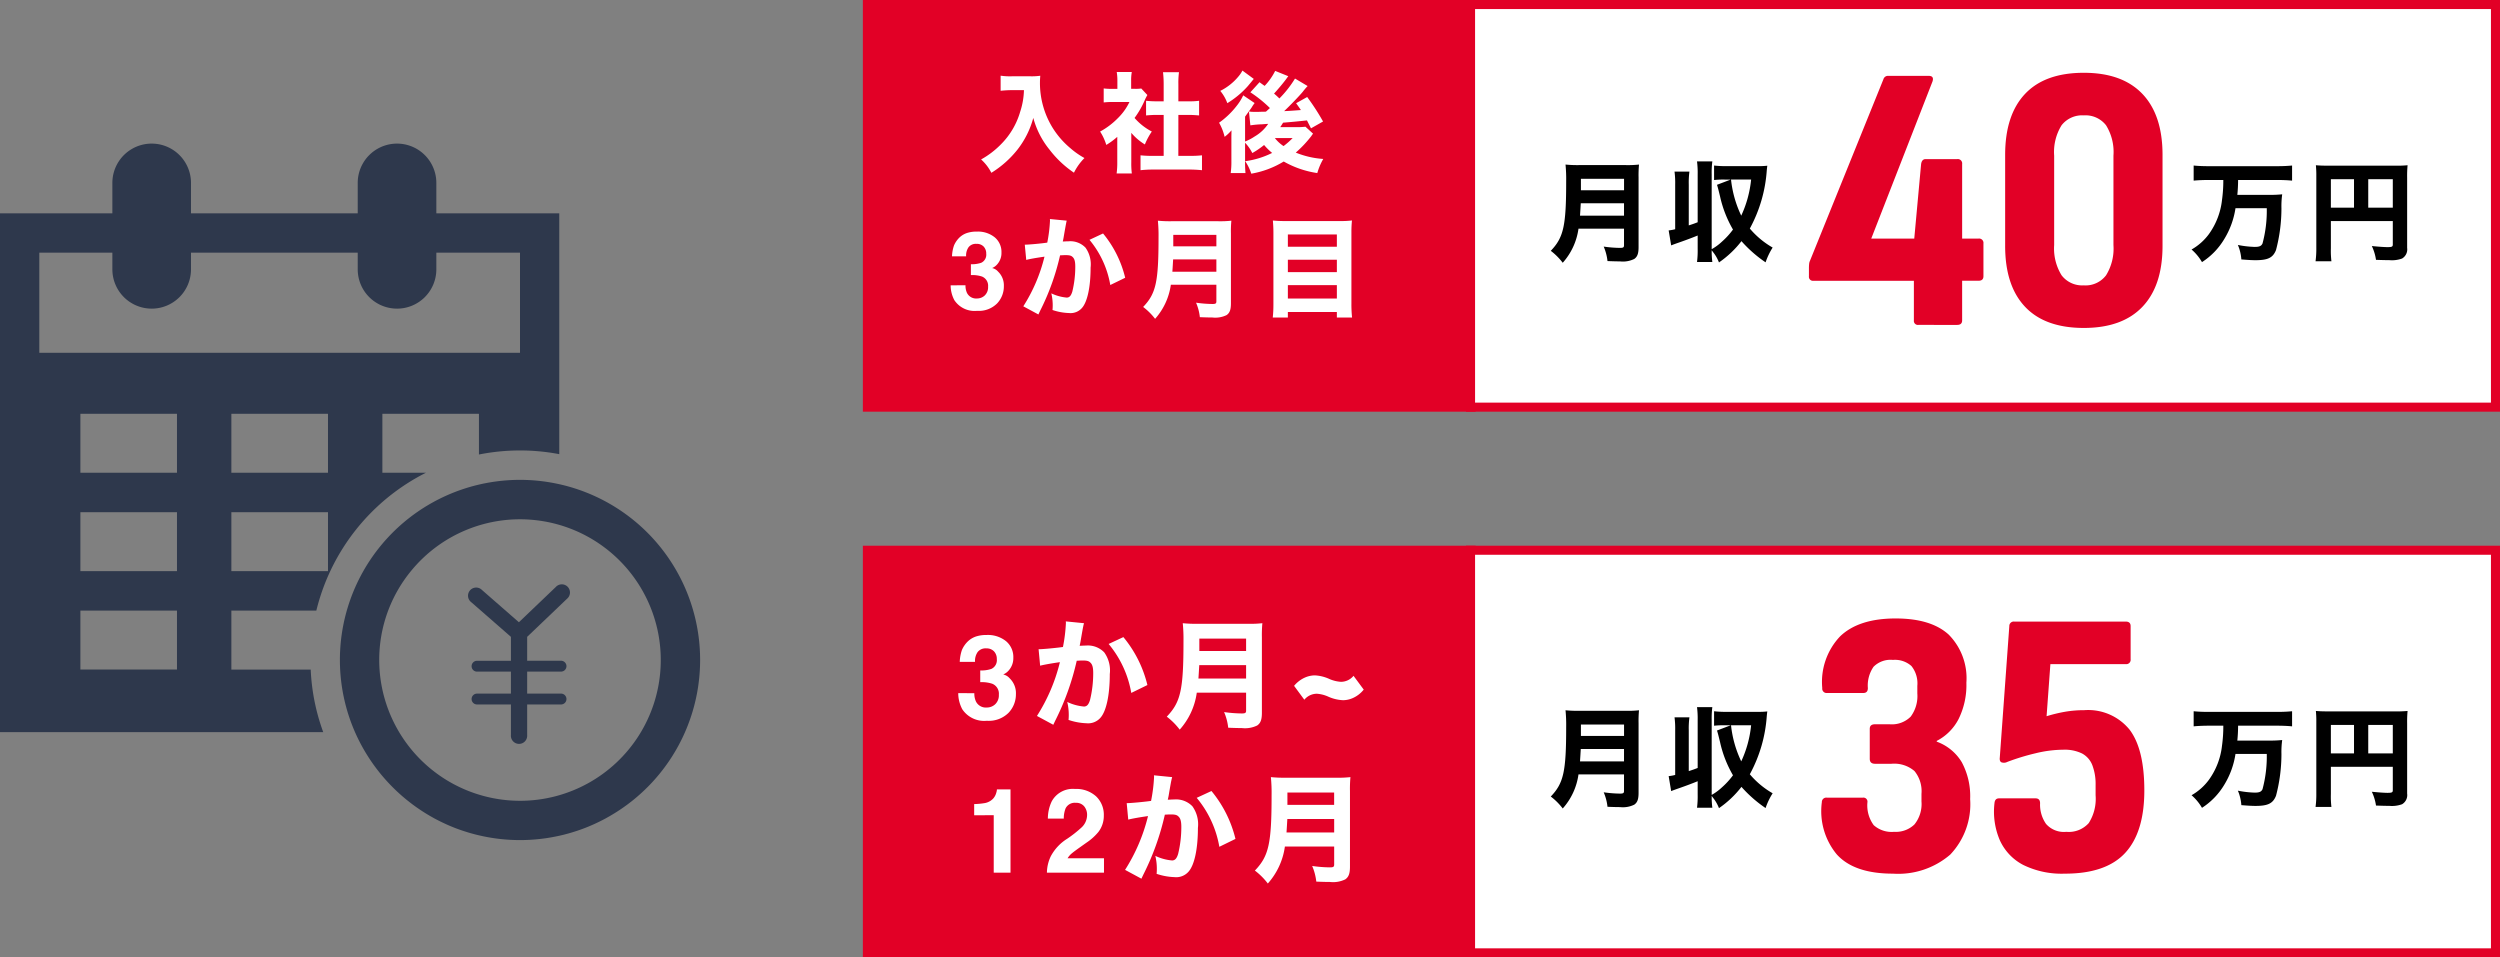
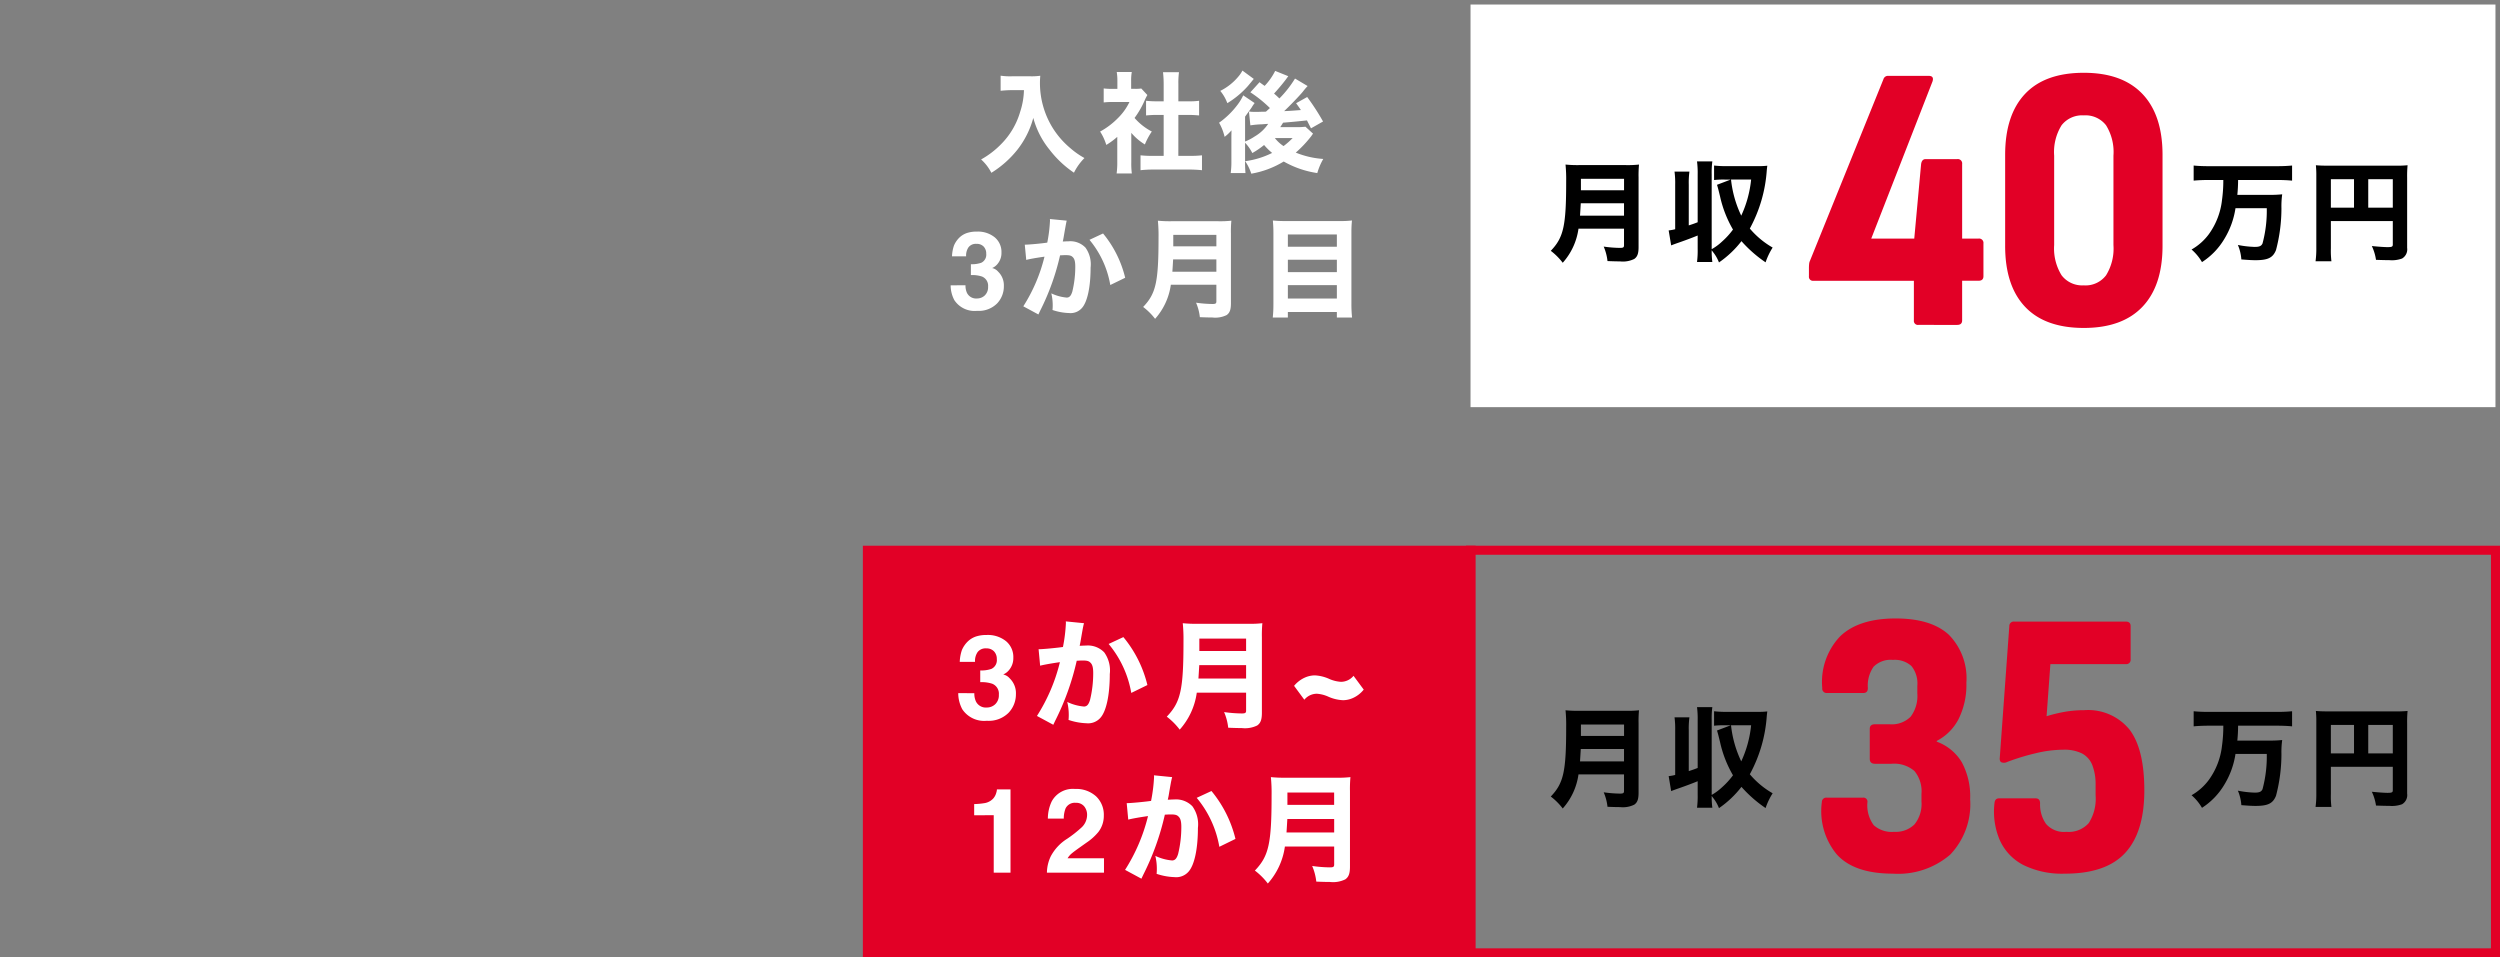
<svg xmlns="http://www.w3.org/2000/svg" width="276.125" height="105.744">
  <rect width="100%" height="100%" fill="#808080" stroke="none" />
  <defs>
    <clipPath id="a">
-       <path data-name="長方形 132" fill="#2e384c" d="M0 0h77.326v76.928H0z" />
-     </clipPath>
+       </clipPath>
  </defs>
  <g data-name="グループ 132">
    <g data-name="グループ 130">
      <g data-name="グループ 129" transform="translate(0 15.862)" clip-path="url(#a)" fill="#2e384c">
        <path data-name="パス 221" d="M0 7.7V65h35.7a23 23 0 01-1.382-6.907h-8.764V51.58h9.385a23.22 23.22 0 0112.115-15.232h-4.821v-6.509H52.9v4.5a23.2 23.2 0 018.871-.039V7.7zm19.547 50.39H8.879v-6.51h10.668zm0-10.871H8.879v-6.51h10.668zm0-10.87H8.879v-6.51h10.668zm16.679 10.87H25.554v-6.51h10.672zm0-10.87H25.554v-6.51h10.672zm21.208-13.245H4.342V12.042h53.092z" />
        <path data-name="パス 222" d="M16.753 18.227a4.343 4.343 0 01-4.342-4.343V4.341a4.342 4.342 0 018.684 0v9.544a4.343 4.343 0 01-4.342 4.343" />
        <path data-name="パス 223" d="M43.852 18.227a4.343 4.343 0 01-4.342-4.343V4.341a4.342 4.342 0 118.684 0v9.544a4.343 4.343 0 01-4.342 4.343" />
        <path data-name="パス 224" d="M61.775 37.619a19.889 19.889 0 00-22.567 27.377 20.027 20.027 0 008.332 9.289c.138.08.279.157.421.237.422.229.854.44 1.295.643a18.381 18.381 0 001.807.712c.307.1.617.2.935.291a20.321 20.321 0 002.661.563c.226.03.455.061.686.084a19.722 19.722 0 004.181 0c.23-.024.459-.054.686-.084.455-.065.9-.146 1.347-.238s.881-.2 1.314-.325c.318-.091.628-.188.935-.291a18.383 18.383 0 001.807-.712c.44-.2.873-.414 1.295-.643.141-.08.283-.157.421-.237a19.89 19.89 0 00-5.552-36.666m-4.345 34.966a15.562 15.562 0 01-15.549-15.553 15.472 15.472 0 013.5-9.813 15.546 15.546 0 1112.05 25.367" />
        <path data-name="パス 225" d="M62.629 50.27a.9.9 0 10-1.239-1.3l-4.077 3.895-4.079-3.563a.9.9 0 10-1.182 1.351l4.379 3.824v2.643h-3.743a.6.6 0 100 1.2h3.743v2.427h-3.743a.6.6 0 100 1.2h3.743v3.38a.9.9 0 101.794 0v-3.38h3.741a.6.6 0 000-1.2h-3.741v-2.43h3.741a.6.6 0 000-1.2h-3.741v-2.639z" />
      </g>
    </g>
    <g data-name="グループ 131">
      <g data-name="パス 758" fill="#e20026">
-         <path d="M162.478 44.97H95.802V.5h66.676v44.47z" />
-         <path d="M96.302 1v43.47h65.676V1H96.302m-1-1h67.676v45.47H95.302V0z" />
-       </g>
+         </g>
      <g data-name="パス 757" fill="#e20026">
-         <path d="M162.478 105.244H95.802v-44.47h66.676v44.47z" />
+         <path d="M162.478 105.244H95.802v-44.47h66.676v44.47" />
        <path d="M96.302 61.274v43.47h65.676v-43.47H96.302m-1-1h67.676v45.47H95.302v-45.47z" />
      </g>
      <g data-name="パス 756" fill="#fff">
        <path d="M275.625 44.97H162.42V.5h113.204v44.47z" />
-         <path d="M162.921 1v43.47h112.204V1H162.92m-1-1h114.204v45.47H161.92V0z" fill="#e20026" />
      </g>
      <g data-name="パス 755" fill="#fff">
-         <path d="M275.625 105.244H162.42v-44.47h113.204v44.47z" />
        <path d="M162.921 61.274v43.47h112.204v-43.47H162.92m-1-1h114.204v45.47H161.92v-45.47z" fill="#e20026" />
      </g>
      <path data-name="パス 747" d="M113.095 9.955a8.254 8.254 0 01-.42 2.4 8.352 8.352 0 01-2.112 3.576 9.564 9.564 0 01-2.2 1.68 5.035 5.035 0 011.132 1.476 11.164 11.164 0 002.892-2.572 9.827 9.827 0 001.74-3.492 9.425 9.425 0 001.8 3.516 11.5 11.5 0 002.692 2.536 6.16 6.16 0 011.16-1.62 8.734 8.734 0 01-1.56-1.092 9.383 9.383 0 01-1.956-2.248 9.416 9.416 0 01-1.4-4.992c0-.252.012-.444.036-.756a6.826 6.826 0 01-1.08.06h-2.064a6.949 6.949 0 01-1.236-.068v1.668a12.474 12.474 0 011.26-.072zm11.856 4.716a6.128 6.128 0 001.5 1.284 7.507 7.507 0 01.768-1.428 6.456 6.456 0 01-1.908-1.5 9.7 9.7 0 001.14-1.992 5.675 5.675 0 01.276-.54l-.672-.72a4.476 4.476 0 01-.7.036h-.42v-.936a4.974 4.974 0 01.072-.924h-1.664a5.616 5.616 0 01.072.912v.952h-.576a6.789 6.789 0 01-.936-.048v1.548a8.139 8.139 0 011.032-.048h1.812a6.284 6.284 0 01-1.26 1.764 8.288 8.288 0 01-1.98 1.5 5.874 5.874 0 01.684 1.476 7.933 7.933 0 001.212-.892v2.76a8.939 8.939 0 01-.072 1.284h1.68a8.584 8.584 0 01-.06-1.244zm5.2-1.98h1.1c.42 0 .78.024 1.188.06v-1.62a7.883 7.883 0 01-1.188.06h-1.1V9.307a9.1 9.1 0 01.068-1.332h-1.764a11.589 11.589 0 01.072 1.332v1.884h-.768a10.435 10.435 0 01-1.176-.06v1.62c.4-.036.78-.06 1.176-.06h.768v4.524h-1.164a11.889 11.889 0 01-1.392-.06v1.644a12.723 12.723 0 011.368-.072h4.02a13.752 13.752 0 011.4.072v-1.644a11.707 11.707 0 01-1.412.06h-1.2zm10.692-4.86a6.827 6.827 0 01-1.164 1.656c-.168-.12-.288-.2-.564-.408l-1.012 1.116a13.914 13.914 0 012.16 1.74l-.444.4c-.684.012-.684.012-.852.024h-.372c-.12 0-.3-.012-.372-.012-.2-.024-.2-.024-.276-.036l.156 1.536a10.132 10.132 0 011.344-.12c.252-.024.276-.024.624-.048a4.518 4.518 0 01-1.488 1.392 5.446 5.446 0 01-1.064.56v-2.748c.444-.612.684-.948.732-1.02a4.157 4.157 0 01.324-.48l-1.26-.852a5.724 5.724 0 01-.708 1.14 9.145 9.145 0 01-1.96 1.884 5.8 5.8 0 01.612 1.56 4.932 4.932 0 00.76-.72c-.012.66-.012.66-.012.756v2.664a8.784 8.784 0 01-.076 1.3h1.632a13.877 13.877 0 01-.044-1.408v-1.944a4.928 4.928 0 01.8 1.14 8.927 8.927 0 001.3-.888 6.82 6.82 0 00.888.876 9.376 9.376 0 01-2.976.912 5.265 5.265 0 01.672 1.38 10.147 10.147 0 003.584-1.344 10.571 10.571 0 003.708 1.276 6.927 6.927 0 01.66-1.56 9.719 9.719 0 01-3.036-.7 12.856 12.856 0 001.728-1.84 2.541 2.541 0 01.18-.252l-.84-.768a6.979 6.979 0 01-.948.048h-1.836c.144-.216.18-.276.312-.492a97.84 97.84 0 002.64-.252c.156.312.216.432.444.876l1.332-.756a25.085 25.085 0 00-1.752-2.704l-1.224.684c.288.408.36.5.528.756-.744.06-1.356.1-1.848.12.612-.576 1.7-1.7 2.064-2.148a7.181 7.181 0 01.528-.624l-1.392-.828a11.879 11.879 0 01-1.728 2.2 9.249 9.249 0 00-.588-.54c.42-.456.936-1.068 1.272-1.512.192-.264.192-.264.3-.408zm1.932 7.416a8.354 8.354 0 01-1.008.888 4.024 4.024 0 01-.96-.888zm-5.548-7.452a3.444 3.444 0 01-.468.684 6.148 6.148 0 01-1.98 1.56 4.6 4.6 0 01.78 1.356 10.013 10.013 0 002.26-1.88c.372-.444.372-.444.66-.8zm-30.588 23.713a1.91 1.91 0 00.164.844 1.124 1.124 0 001.107.615 1.227 1.227 0 00.858-.337 1.252 1.252 0 00.366-.97 1.092 1.092 0 00-.68-1.119 3.45 3.45 0 00-1.219-.158v-1.2a3.162 3.162 0 001.137-.158.977.977 0 00.557-1 1.113 1.113 0 00-.284-.791 1.04 1.04 0 00-.8-.3 1.012 1.012 0 00-.87.375 1.591 1.591 0 00-.267 1h-1.559a4.191 4.191 0 01.219-1.194 2.7 2.7 0 01.645-.92 2.245 2.245 0 01.779-.457 3.373 3.373 0 011.107-.158 2.947 2.947 0 011.966.63 2.1 2.1 0 01.747 1.69 1.869 1.869 0 01-.445 1.266 1.521 1.521 0 01-.586.439 1.205 1.205 0 01.656.393 2.1 2.1 0 01.639 1.617 2.724 2.724 0 01-.747 1.9 2.848 2.848 0 01-2.212.817 2.676 2.676 0 01-2.508-1.178 3.5 3.5 0 01-.41-1.641zm6.709-2.8c.348-.1 1.164-.24 2.016-.36a18.213 18.213 0 01-2.34 5.484l1.668.9c.072-.156.084-.18.192-.408a26.4 26.4 0 002.2-6.12c.264-.012.4-.024.6-.024.432 0 .624.048.78.2.216.192.3.5.3 1.08a11.55 11.55 0 01-.324 2.736c-.144.48-.324.672-.624.672a4.951 4.951 0 01-1.7-.468 5.546 5.546 0 01.156 1.3 4.855 4.855 0 01-.024.54 6.3 6.3 0 001.836.336 1.663 1.663 0 001.4-.54c.612-.66.972-2.328.972-4.476a3.152 3.152 0 00-.564-2.208 2.317 2.317 0 00-1.872-.7c-.18 0-.348.012-.636.024.036-.156.036-.156.084-.408.168-.984.264-1.512.276-1.548a2.951 2.951 0 01.075-.349l-1.86-.18a1.036 1.036 0 01.012.18 16.123 16.123 0 01-.3 2.424c-.612.1-2.052.228-2.412.228h-.072zm6.984-2.22a10.6 10.6 0 012.3 4.992l1.644-.8a12.112 12.112 0 00-2.444-4.893zm14.016 4.963v1.836c0 .228-.084.288-.432.288a13.314 13.314 0 01-1.812-.144 5.573 5.573 0 01.42 1.6c.588.024 1.008.036 1.38.036a2.846 2.846 0 001.572-.264c.348-.24.48-.6.48-1.3v-7.7a12.8 12.8 0 01.048-1.428 10.965 10.965 0 01-1.44.06h-5.2a12.935 12.935 0 01-1.476-.06 16.581 16.581 0 01.072 1.86c0 4.932-.288 6.192-1.7 7.668a6.876 6.876 0 011.32 1.312 7.11 7.11 0 001.739-3.764zm-4.86-1.436c.036-.528.06-.96.084-1.368h4.776v1.368zm.1-2.808v-1.264h4.76v1.26zm12.356-2.792c-.552 0-.96-.024-1.356-.06.036.432.06.864.06 1.32v7.98a12.822 12.822 0 01-.072 1.416h1.668v-.612h5.412v.612h1.68a13.735 13.735 0 01-.072-1.536v-7.9a12.637 12.637 0 01.06-1.284 9.852 9.852 0 01-1.305.064zm.3 2.832v-1.352h5.412v1.356zm0 1.44h5.412v1.368h-5.412zm0 2.808h5.412v1.48h-5.412z" fill="#fff" />
      <path data-name="パス 754" d="M107.615 76.564a2.069 2.069 0 00.178.914 1.218 1.218 0 001.2.667 1.329 1.329 0 00.93-.365 1.356 1.356 0 00.4-1.051 1.183 1.183 0 00-.736-1.212 3.738 3.738 0 00-1.32-.171v-1.295a3.426 3.426 0 001.231-.171 1.059 1.059 0 00.6-1.079 1.206 1.206 0 00-.308-.857 1.127 1.127 0 00-.866-.33 1.1 1.1 0 00-.943.406 1.724 1.724 0 00-.289 1.085h-1.688a4.54 4.54 0 01.235-1.3 2.929 2.929 0 01.7-1 2.433 2.433 0 01.844-.5 3.654 3.654 0 011.2-.171 3.193 3.193 0 012.13.682 2.273 2.273 0 01.809 1.831 2.025 2.025 0 01-.482 1.371 1.647 1.647 0 01-.635.476 1.306 1.306 0 01.711.425 2.271 2.271 0 01.692 1.752 2.951 2.951 0 01-.809 2.053 3.085 3.085 0 01-2.4.885 2.9 2.9 0 01-2.717-1.276 3.787 3.787 0 01-.444-1.777zm7.268-3.038c.377-.1 1.261-.26 2.184-.39a19.731 19.731 0 01-2.536 5.941l1.807.975c.078-.169.091-.195.208-.442a28.6 28.6 0 002.379-6.63c.286-.013.429-.026.65-.026.468 0 .676.052.845.221.234.208.325.546.325 1.17a12.513 12.513 0 01-.351 2.964c-.156.52-.351.728-.676.728a5.364 5.364 0 01-1.842-.507 6.008 6.008 0 01.169 1.4 5.259 5.259 0 01-.026.585 6.82 6.82 0 001.985.368 1.8 1.8 0 001.521-.585c.663-.715 1.051-2.522 1.051-4.849a3.414 3.414 0 00-.611-2.392 2.51 2.51 0 00-2.028-.754c-.195 0-.377.013-.689.026.039-.169.039-.169.091-.442.182-1.066.286-1.638.3-1.677a3.2 3.2 0 01.091-.377l-2.015-.2a1.123 1.123 0 01.013.2 17.466 17.466 0 01-.325 2.626c-.663.1-2.223.247-2.613.247h-.078zm7.566-2.4a11.484 11.484 0 012.5 5.408l1.781-.871a13.122 13.122 0 00-2.654-5.296zm15.183 5.377v1.986c0 .247-.091.312-.468.312a14.423 14.423 0 01-1.963-.153 6.038 6.038 0 01.455 1.729c.637.026 1.092.039 1.5.039a3.083 3.083 0 001.7-.286c.377-.26.52-.65.52-1.4v-8.35a13.866 13.866 0 01.052-1.547 11.879 11.879 0 01-1.56.065h-5.631a14.013 14.013 0 01-1.6-.065 17.963 17.963 0 01.079 2.015c0 5.341-.312 6.708-1.846 8.307a7.449 7.449 0 011.43 1.434 7.7 7.7 0 001.885-4.086zm-5.265-1.56c.039-.572.065-1.04.091-1.482h5.174v1.482zm.1-3.042v-1.365h5.165v1.365zm17.03 2.743a1.8 1.8 0 01-1.391.663 3.8 3.8 0 01-1.274-.312 4.376 4.376 0 00-1.612-.4 2.784 2.784 0 00-1.105.247 3.283 3.283 0 00-1.183.91l1.131 1.534a1.8 1.8 0 011.378-.663 3.648 3.648 0 011.3.338 4.484 4.484 0 001.6.377 2.736 2.736 0 001.1-.247 3.233 3.233 0 001.183-.923zm-41.9 15.4V88.81a8.019 8.019 0 001.2-.114 1.692 1.692 0 00.889-.482 1.588 1.588 0 00.355-.66 1.515 1.515 0 00.07-.368h1.5v9.203h-1.854v-6.348zm8.035 6.345a4.325 4.325 0 01.425-1.809 5.115 5.115 0 011.828-1.949 13.406 13.406 0 001.619-1.282 1.9 1.9 0 00.565-1.32 1.463 1.463 0 00-.324-.971 1.14 1.14 0 00-.927-.387 1.13 1.13 0 00-1.124.616 3.054 3.054 0 00-.2 1.13h-1.758a4.447 4.447 0 01.425-1.9 2.649 2.649 0 012.571-1.377 3.26 3.26 0 012.323.809 2.8 2.8 0 01.861 2.14 2.9 2.9 0 01-.609 1.815 6.071 6.071 0 01-1.314 1.174l-.724.514q-.679.482-.93.7a2.046 2.046 0 00-.422.5h4.018v1.597zm8.982-5.863c.377-.1 1.261-.26 2.184-.39a19.731 19.731 0 01-2.535 5.941l1.807.975c.078-.169.091-.195.208-.442a28.6 28.6 0 002.379-6.63c.286-.013.429-.026.65-.026.468 0 .676.052.845.221.234.208.325.546.325 1.17a12.513 12.513 0 01-.351 2.964c-.156.52-.351.728-.676.728a5.364 5.364 0 01-1.846-.507 6.008 6.008 0 01.169 1.4 5.259 5.259 0 01-.026.585 6.82 6.82 0 001.989.364 1.8 1.8 0 001.521-.585c.663-.715 1.053-2.522 1.053-4.849a3.414 3.414 0 00-.611-2.392 2.51 2.51 0 00-2.028-.75c-.2 0-.377.013-.689.026.039-.169.039-.169.094-.44.179-1.068.283-1.64.3-1.679a3.2 3.2 0 01.091-.377l-2.015-.2a1.123 1.123 0 01.013.2 17.466 17.466 0 01-.329 2.626c-.663.1-2.223.247-2.613.247h-.078zm7.562-2.405a11.484 11.484 0 012.5 5.408l1.781-.871a13.122 13.122 0 00-2.652-5.291zm15.184 5.382v1.986c0 .247-.091.312-.468.312a14.423 14.423 0 01-1.963-.156 6.038 6.038 0 01.455 1.729c.637.026 1.092.039 1.5.039a3.083 3.083 0 001.7-.286c.377-.26.52-.65.52-1.4V87.38a13.866 13.866 0 01.052-1.547 11.879 11.879 0 01-1.56.065h-5.627a14.013 14.013 0 01-1.6-.065 17.963 17.963 0 01.078 2.015c0 5.343-.312 6.708-1.846 8.307a7.449 7.449 0 011.43 1.43 7.7 7.7 0 001.885-4.082zm-5.265-1.56c.039-.572.065-1.04.091-1.482h5.174v1.482zm.1-3.042v-1.365h5.161v1.365z" fill="#fff" />
      <path data-name="パス 749" d="M179.372 25.255v1.836c0 .228-.084.288-.432.288a13.314 13.314 0 01-1.812-.144 5.573 5.573 0 01.42 1.6c.588.024 1.008.036 1.38.036a2.846 2.846 0 001.572-.268c.348-.24.48-.6.48-1.3v-7.7a12.8 12.8 0 01.048-1.428 10.965 10.965 0 01-1.44.06h-5.2a12.935 12.935 0 01-1.476-.06 16.581 16.581 0 01.072 1.86c0 4.932-.288 6.192-1.7 7.668a6.876 6.876 0 011.32 1.32 7.11 7.11 0 001.74-3.768zm-4.86-1.436c.036-.528.06-.96.084-1.368h4.776v1.368zm.1-2.808v-1.26h4.764v1.26zm11.912-.616a9.318 9.318 0 01.072-1.44h-1.644a9.789 9.789 0 01.072 1.44v4.924a5.328 5.328 0 01-.72.132l.276 1.652c.252-.1.312-.12.576-.216.876-.3 1.776-.636 2.352-.876v1.476a10.063 10.063 0 01-.072 1.452h1.692a9.244 9.244 0 01-.072-1.3c.1.132.1.132.132.18a4.244 4.244 0 01.672 1.168 11.03 11.03 0 002.484-2.352 14.147 14.147 0 002.664 2.34 7.617 7.617 0 01.78-1.632 9.406 9.406 0 01-2.52-2.1 15.658 15.658 0 001.872-6.424c.036-.348.036-.348.06-.516a8.445 8.445 0 01-.984.048h-3.536a11.283 11.283 0 01-1.36-.068v1.6a9.06 9.06 0 011.212-.048h.624l-1.512.576c.12.4.12.4.336 1.284a12.729 12.729 0 001.428 3.66 8.394 8.394 0 01-1.212 1.328 5.812 5.812 0 01-1.14.84v-8.256a9.318 9.318 0 01.072-1.44h-1.692a9.983 9.983 0 01.072 1.44v5.28c-.456.18-.612.228-.984.348zm6.888-.564a12.368 12.368 0 01-1.092 3.988 12.224 12.224 0 01-1.128-3.988z" />
      <path data-name="パス 753" d="M179.372 85.529v1.836c0 .228-.084.288-.432.288a13.314 13.314 0 01-1.812-.144 5.573 5.573 0 01.42 1.6c.588.024 1.008.036 1.38.036a2.846 2.846 0 001.572-.268c.348-.24.48-.6.48-1.3v-7.7a12.8 12.8 0 01.048-1.428 10.965 10.965 0 01-1.44.06h-5.2a12.935 12.935 0 01-1.476-.06 16.581 16.581 0 01.072 1.86c0 4.932-.288 6.192-1.7 7.668a6.876 6.876 0 011.32 1.32 7.11 7.11 0 001.74-3.768zm-4.86-1.436c.036-.528.06-.96.084-1.368h4.776v1.368zm.1-2.808v-1.26h4.764v1.26zm11.912-.616a9.318 9.318 0 01.072-1.44h-1.644a9.789 9.789 0 01.072 1.44v4.924a5.328 5.328 0 01-.72.132l.276 1.652c.252-.1.312-.12.576-.216.876-.3 1.776-.636 2.352-.876v1.476a10.063 10.063 0 01-.072 1.452h1.692a9.244 9.244 0 01-.072-1.3c.1.132.1.132.132.18a4.244 4.244 0 01.672 1.168 11.03 11.03 0 002.484-2.352 14.147 14.147 0 002.664 2.34 7.617 7.617 0 01.78-1.632 9.406 9.406 0 01-2.52-2.1 15.658 15.658 0 001.872-6.424c.036-.348.036-.348.06-.516a8.445 8.445 0 01-.984.048h-3.536a11.283 11.283 0 01-1.36-.068v1.6a9.06 9.06 0 011.212-.048h.624l-1.512.576c.12.4.12.4.336 1.284a12.729 12.729 0 001.428 3.66 8.394 8.394 0 01-1.212 1.328 5.812 5.812 0 01-1.14.84v-8.256a9.318 9.318 0 01.072-1.44h-1.692a9.983 9.983 0 01.072 1.44v5.28c-.456.18-.612.228-.984.348zm6.888-.564a12.368 12.368 0 01-1.092 3.988 12.224 12.224 0 01-1.128-3.988z" />
      <path data-name="パス 750" d="M245.565 19.879a15.487 15.487 0 01-.144 2.2 7.919 7.919 0 01-1.464 3.8 6.163 6.163 0 01-1.9 1.68 5.405 5.405 0 011.152 1.392 7.758 7.758 0 002.488-2.592 9.08 9.08 0 001.212-3.36h3.456a13.981 13.981 0 01-.468 3.888c-.132.288-.348.384-.864.384a10.932 10.932 0 01-1.86-.216 4.946 4.946 0 01.384 1.6c.756.06 1.188.084 1.584.084 1.368-.004 1.908-.28 2.244-1.12a18.079 18.079 0 00.6-4.608 9.682 9.682 0 01.084-1.548 14.061 14.061 0 01-1.608.06h-3.348a16.091 16.091 0 00.084-1.644h4.32c.576 0 1.152.024 1.644.072v-1.668q-.756.072-1.656.072h-7.56c-.624 0-1.188-.024-1.656-.072v1.668c.5-.048 1.08-.072 1.668-.072zm11.88 4.54h6.84v2.588c0 .24-.1.288-.6.288-.312 0-1.008-.048-1.716-.12a5.381 5.381 0 01.46 1.524c.536.02 1.088.036 1.484.036a3.283 3.283 0 001.392-.18 1.168 1.168 0 00.564-1.176v-7.728a13.136 13.136 0 01.048-1.4 12.567 12.567 0 01-1.4.048h-7.288c-.684 0-1.02-.012-1.44-.048a11.008 11.008 0 01.048 1.2v7.904a10.458 10.458 0 01-.084 1.5h1.752a9.781 9.781 0 01-.06-1.436zm2.556-1.48h-2.556v-3.144h2.556zm1.572 0v-3.144h2.712v3.144z" />
      <path data-name="パス 752" d="M245.565 80.153a15.487 15.487 0 01-.144 2.2 7.919 7.919 0 01-1.464 3.8 6.163 6.163 0 01-1.9 1.68 5.405 5.405 0 011.152 1.392 7.758 7.758 0 002.488-2.592 9.08 9.08 0 001.212-3.36h3.456a13.981 13.981 0 01-.468 3.888c-.132.288-.348.384-.864.384a10.932 10.932 0 01-1.86-.216 4.946 4.946 0 01.384 1.6c.756.06 1.188.084 1.584.084 1.368-.004 1.908-.28 2.244-1.12a18.079 18.079 0 00.6-4.608 9.682 9.682 0 01.084-1.548 14.061 14.061 0 01-1.608.06h-3.348a16.091 16.091 0 00.084-1.644h4.32c.576 0 1.152.024 1.644.072v-1.668q-.756.072-1.656.072h-7.56c-.624 0-1.188-.024-1.656-.072v1.668c.5-.048 1.08-.072 1.668-.072zm11.88 4.54h6.84v2.588c0 .24-.1.288-.6.288-.312 0-1.008-.048-1.716-.12a5.381 5.381 0 01.46 1.524c.536.02 1.088.036 1.484.036a3.283 3.283 0 001.392-.18 1.168 1.168 0 00.564-1.176v-7.728a13.136 13.136 0 01.048-1.4 12.567 12.567 0 01-1.4.048h-7.288c-.684 0-1.02-.012-1.44-.048a11.008 11.008 0 01.048 1.2v7.904a10.458 10.458 0 01-.084 1.5h1.752a9.781 9.781 0 01-.06-1.436zm2.556-1.48h-2.556v-3.144h2.556zm1.572 0v-3.144h2.712v3.144z" />
      <path data-name="パス 748" d="M211.888 35.885a.445.445 0 01-.5-.5v-4.372h-11.092a.445.445 0 01-.5-.5v-.882q0-.252.021-.462a1.078 1.078 0 01.1-.378l8.106-20.034a.521.521 0 01.546-.378h4.452q.63 0 .42.63l-6.761 17.342h4.751l.756-8.232q.084-.546.5-.546h3.486a.483.483 0 01.546.546v8.232h1.806a.483.483 0 01.546.546v3.612q0 .5-.546.5h-1.807v4.376q0 .5-.546.5zm18.27.336q-4.284 0-6.489-2.336t-2.2-6.741V17.111q0-4.41 2.2-6.741t6.489-2.331q4.242 0 6.468 2.331t2.226 6.741v10.038q0 4.41-2.226 6.741t-6.468 2.331zm0-4.7a2.853 2.853 0 002.457-1.113 5.617 5.617 0 00.816-3.343v-9.87a5.6 5.6 0 00-.819-3.36 2.875 2.875 0 00-2.457-1.092 2.875 2.875 0 00-2.454 1.092 5.6 5.6 0 00-.819 3.36v9.87a5.617 5.617 0 00.819 3.339 2.853 2.853 0 002.457 1.113z" fill="#e20026" />
      <path data-name="パス 751" d="M209.077 96.495q-4.284 0-6.2-2.121a7.492 7.492 0 01-1.654-5.775.489.489 0 01.546-.5h3.99a.445.445 0 01.5.5 3.679 3.679 0 00.693 2.541 2.972 2.972 0 002.247.735 2.951 2.951 0 002.251-.816 3.585 3.585 0 00.777-2.541v-.84a3.5 3.5 0 00-.777-2.519 3.434 3.434 0 00-2.541-.8h-1.806q-.588 0-.588-.546v-3.318q0-.5.588-.5h1.6a2.943 2.943 0 002.331-.84 3.807 3.807 0 00.735-2.562v-.84a3.063 3.063 0 00-.655-2.194 2.726 2.726 0 00-2.037-.672 2.651 2.651 0 00-2.142.756 3.633 3.633 0 00-.63 2.352q0 .546-.5.546h-3.99a.483.483 0 01-.546-.546 7.306 7.306 0 011.974-5.712q2.058-1.974 6.132-1.974 3.906 0 5.859 1.785a6.842 6.842 0 011.953 5.313 8.459 8.459 0 01-.861 4.011 5.588 5.588 0 01-2.415 2.415v.084a5.344 5.344 0 012.768 2.272 7.908 7.908 0 01.924 4.07 8.074 8.074 0 01-2.2 6.132 8.812 8.812 0 01-6.326 2.104zm18.984 0a9.621 9.621 0 01-4.6-.966 5.738 5.738 0 01-2.582-2.73 7.993 7.993 0 01-.59-4.074q.042-.546.5-.546h4.038q.5 0 .5.546a3.721 3.721 0 00.651 2.268 2.614 2.614 0 002.247.882 2.957 2.957 0 002.478-.966 4.984 4.984 0 00.756-3.066v-1.134a5.844 5.844 0 00-.357-2.184 2.48 2.48 0 00-1.134-1.3 4.383 4.383 0 00-2.079-.42 13.252 13.252 0 00-3.087.4 25.04 25.04 0 00-3.087.945.821.821 0 01-.672.042q-.21-.126-.168-.5l1.054-14.539a.489.489 0 01.546-.5h12.306q.546 0 .546.5v3.654a.483.483 0 01-.546.546h-8.316l-.42 5.754a16.516 16.516 0 012.079-.5 12.382 12.382 0 012.079-.168 5.893 5.893 0 015 2.142q1.638 2.142 1.638 6.72 0 4.62-2.121 6.909t-6.659 2.285z" fill="#e20026" />
    </g>
  </g>
</svg>